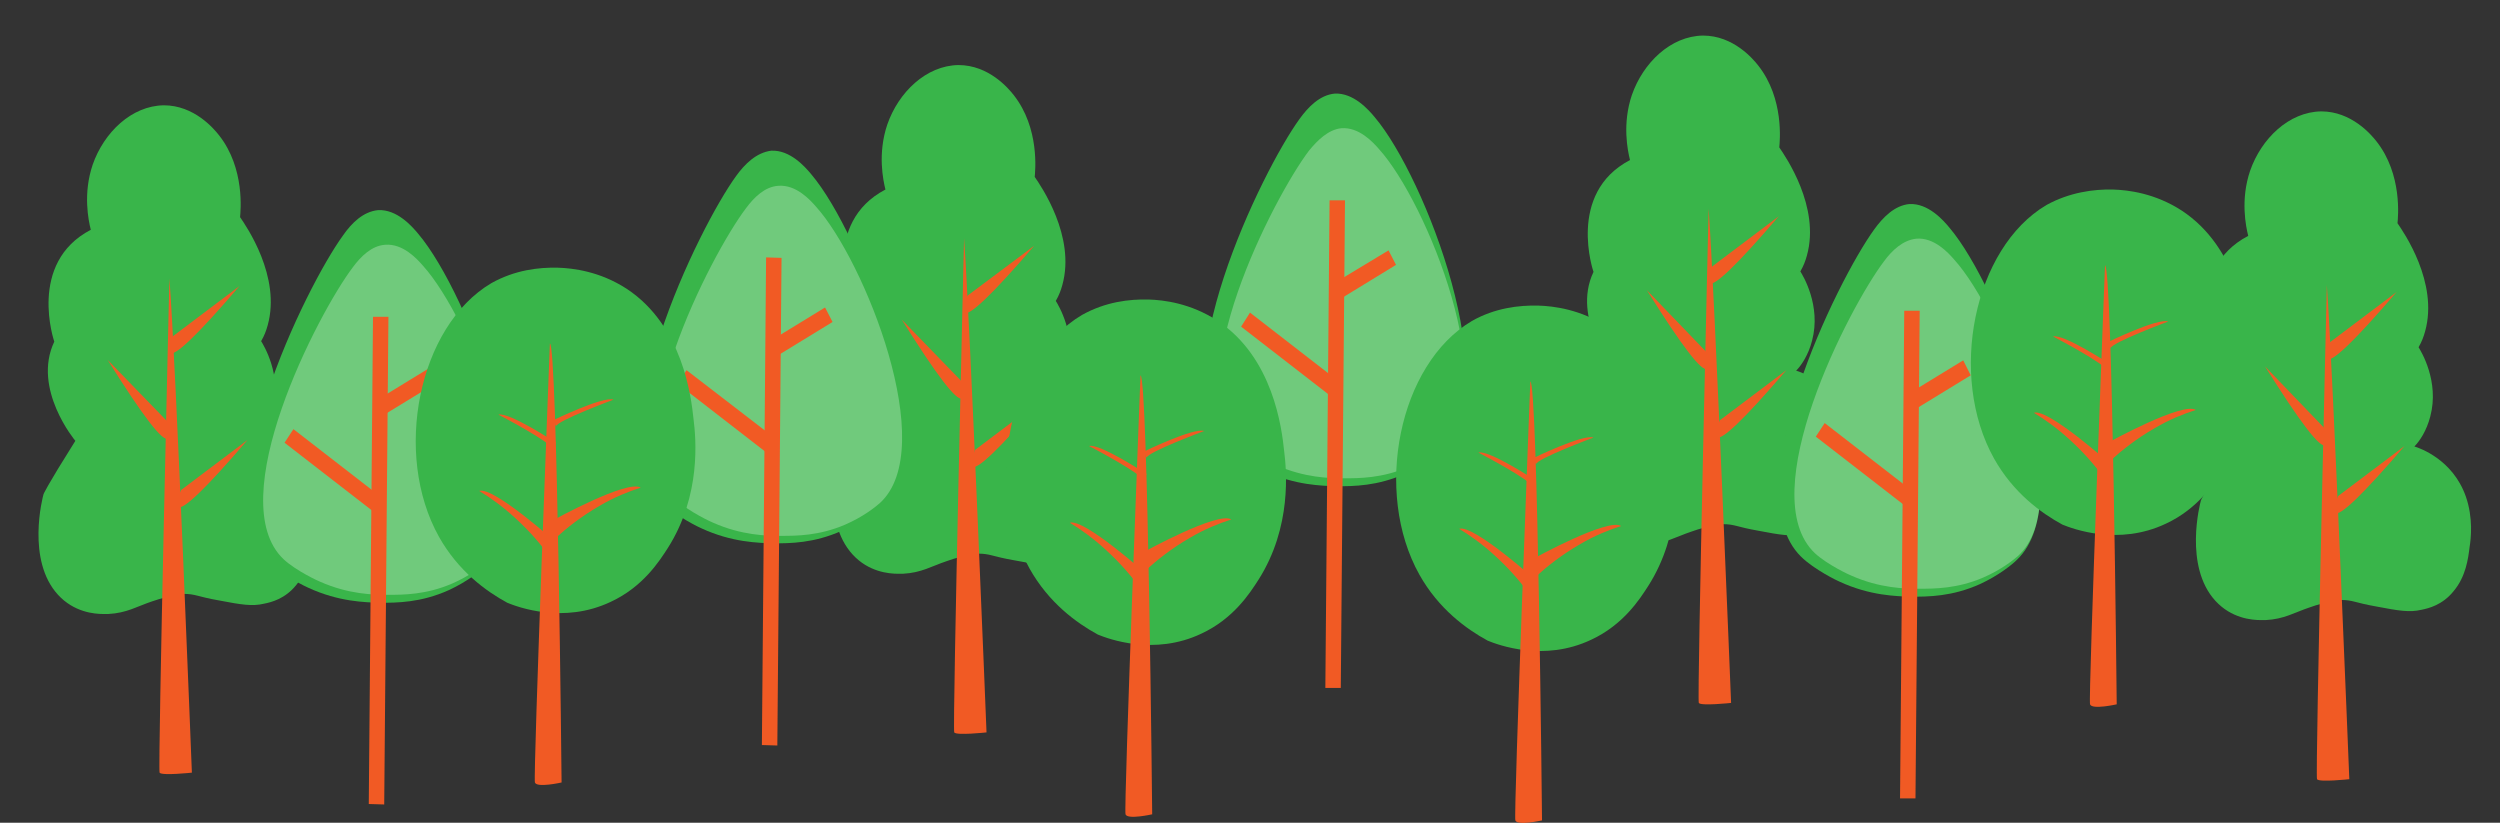
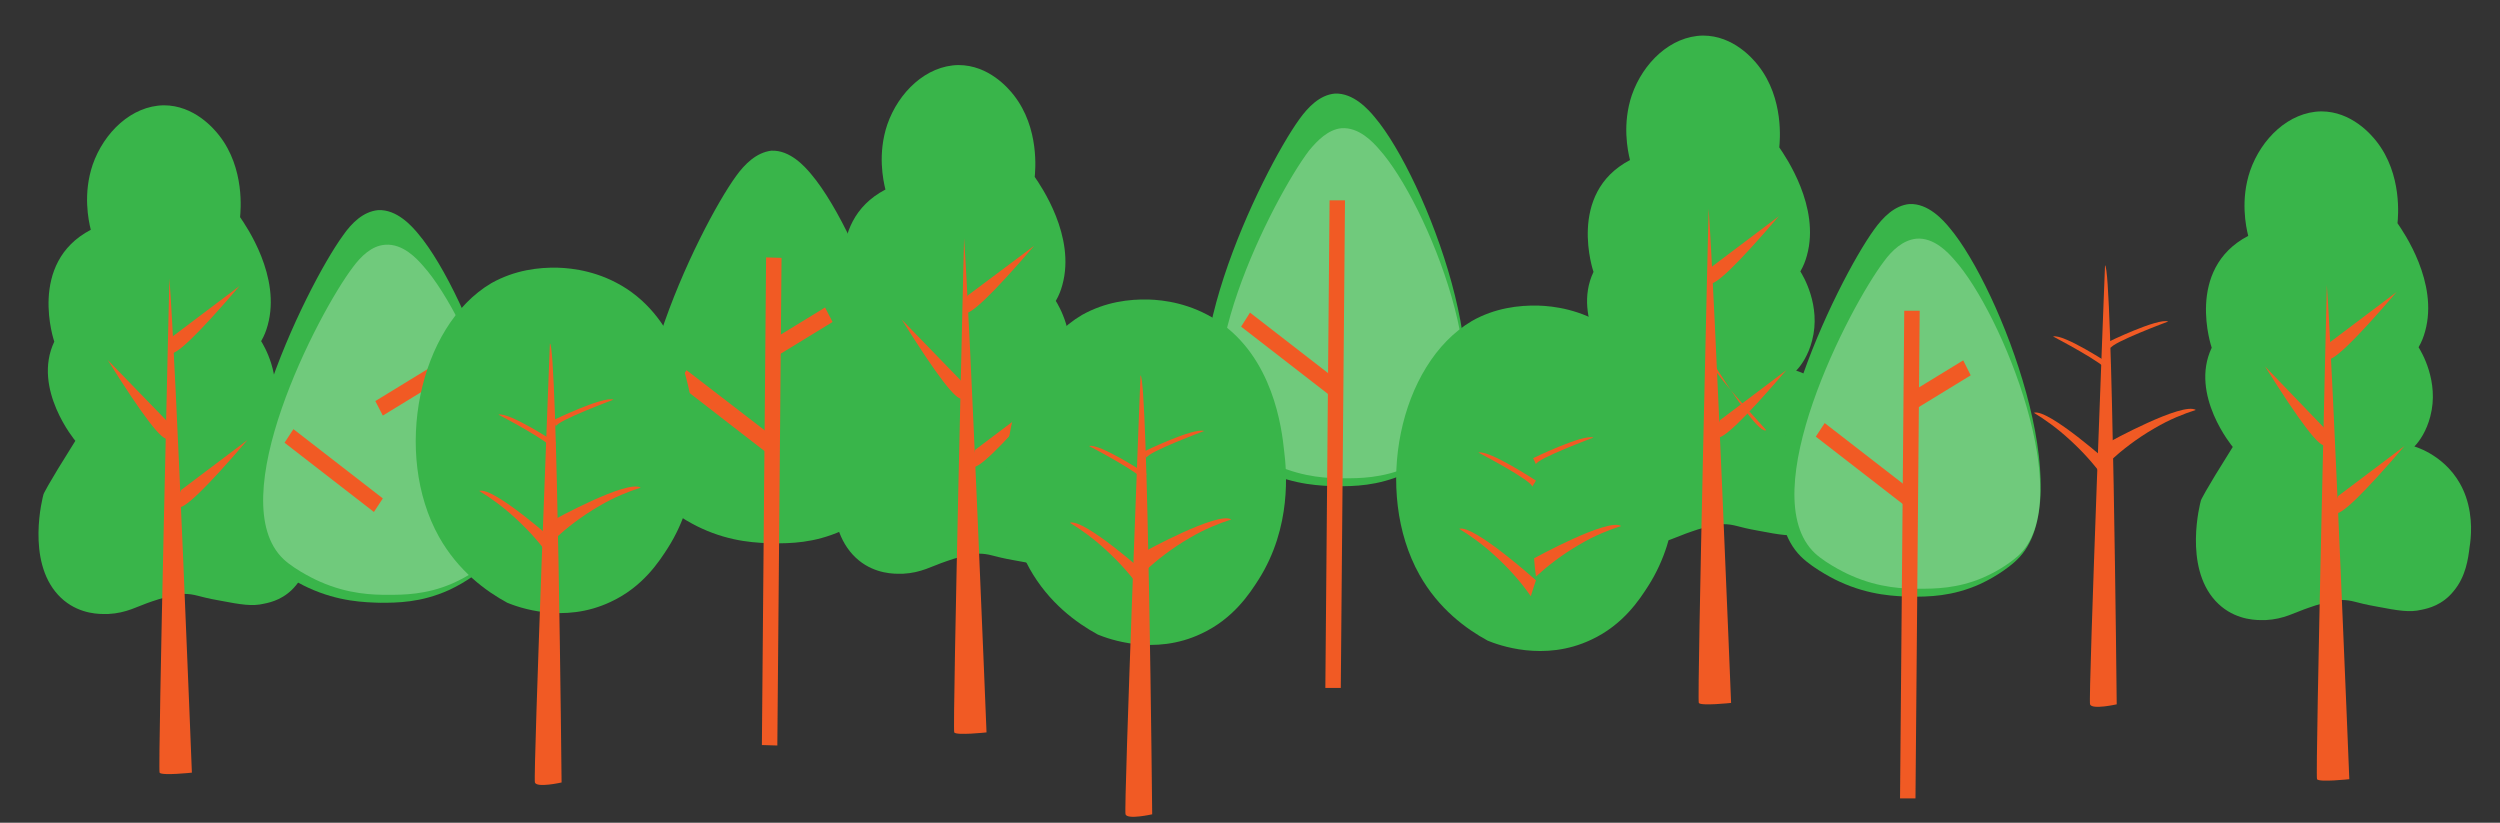
<svg xmlns="http://www.w3.org/2000/svg" x="0px" y="0px" viewBox="0 0 534.2 175.8" width="100%" style="vertical-align: middle; max-width: 100%; width: 100%;">
  <rect x="0" y="0" width="534.2" height="175.8" fill="#333333" stroke="none" />
  <g>
    <path fill="rgb(57,181,74)" d="M32.5,128.5c-3.3,1.1-5.4,2.5-9.4,2.7c-0.3,0-0.6,0-1,0c-2,0-6.3-0.4-9.7-4.1c-6.8-7.4-3.3-20.8-3.1-21.5    c0,0,0.5-1.4,6.8-11.4c0,0-9.3-11.1-4.5-21.2c0,0-5.8-16.8,7.8-23.9c-0.5-2-1.7-7.7,0.4-13.9c2.4-6.9,8.3-12.6,15.2-12.7    c6.5,0,10.7,5,11.8,6.4c5.6,7.1,4.6,16.3,4.5,17.5c1.3,1.9,8.8,12.7,5.9,23.1c-0.3,1.1-0.7,2.2-1.4,3.4c0.5,0.8,4.5,7.3,2.5,14.8    c-0.8,3.1-2.3,5.3-3.4,6.4c1,0.3,8.2,2.7,11,10.7c1.6,4.6,1.1,9,0.8,10.8c-0.3,2.5-0.8,6.3-3.4,9.4c-2.4,3-5.4,3.7-6.9,4    c-2.5,0.6-4.9,0.2-9.6-0.7c-4.6-0.8-5-1.4-7.6-1.4C36.5,127.2,34.3,127.9,32.5,128.5z">
    </path>
    <path fill="#F15A24" d="M36.2,59.5c0,0-2.5,104.9-2.1,105.6c0.4,0.7,6.9,0,6.9,0S37.6,77.5,36.2,59.5z">
    </path>
    <path fill="#F15A24" d="M35.7,90L23,76.9c7.5,12,11.8,17.6,12.9,16.8C36.3,93.4,36.3,92.2,35.7,90z">
    </path>
    <path fill="#F15A24" d="M38.7,104.7L52.9,94c-9,10.5-13.9,15.2-14.9,14.3C37.6,107.9,37.8,106.7,38.7,104.7z">
    </path>
    <path fill="#F15A24" d="M37,71.8l14.2-10.7c-9,10.5-13.9,15.2-14.9,14.3C36,75,36.2,73.8,37,71.8z">
    </path>
  </g>
  <g>
    <path fill="rgb(57,181,74)" d="M493.5,129.8c-3.3,1.1-5.4,2.5-9.4,2.7c-0.3,0-0.6,0-1,0c-2,0-6.3-0.4-9.7-4.1c-6.8-7.4-3.3-20.8-3.1-21.5    c0,0,0.5-1.4,6.8-11.4c0,0-9.3-11.1-4.5-21.2c0,0-5.8-16.8,7.8-23.9c-0.5-2-1.7-7.7,0.4-13.9c2.4-6.9,8.3-12.6,15.2-12.7    c6.5,0,10.7,5,11.8,6.4c5.6,7.1,4.6,16.3,4.5,17.5c1.3,1.9,8.8,12.7,5.9,23.1c-0.3,1.1-0.7,2.2-1.4,3.4c0.5,0.8,4.5,7.3,2.5,14.8    c-0.8,3.1-2.3,5.3-3.4,6.4c1,0.3,8.2,2.7,11,10.7c1.6,4.6,1.1,9,0.8,10.8c-0.3,2.5-0.8,6.3-3.4,9.4c-2.4,3-5.4,3.7-6.9,4    c-2.5,0.6-4.9,0.2-9.6-0.7c-4.6-0.8-5-1.4-7.6-1.4C497.4,128.5,495.2,129.2,493.5,129.8z">
    </path>
    <path fill="#F15A24" d="M497.2,60.9c0,0-2.5,104.9-2.1,105.6c0.4,0.7,6.9,0,6.9,0S498.5,78.8,497.2,60.9z">
    </path>
    <path fill="#F15A24" d="M496.6,91.4L484,78.3c7.5,12,11.8,17.6,12.9,16.8C497.2,94.8,497.2,93.5,496.6,91.4z">
    </path>
    <path fill="#F15A24" d="M499.6,106l14.2-10.7c-9,10.5-13.9,15.2-14.9,14.3C498.5,109.2,498.8,108,499.6,106z">
    </path>
    <path fill="#F15A24" d="M497.9,73.1l14.2-10.7c-9,10.5-13.9,15.2-14.9,14.3C496.9,76.3,497.1,75.1,497.9,73.1z">
    </path>
  </g>
  <g>
    <path fill="rgb(57,181,74)" d="M361.4,113.6c-3.3,1.1-5.4,2.5-9.4,2.7c-0.3,0-0.6,0-1,0c-2,0-6.3-0.4-9.7-4.1c-6.8-7.4-3.3-20.8-3.1-21.5    c0,0,0.5-1.4,6.8-11.4c0,0-9.3-11.1-4.5-21.2c0,0-5.8-16.8,7.8-23.9c-0.5-2-1.7-7.7,0.4-13.9c2.4-6.9,8.3-12.6,15.2-12.7    c6.5,0,10.7,5,11.8,6.4c5.6,7.1,4.6,16.3,4.5,17.5c1.3,1.9,8.8,12.7,5.9,23.1c-0.3,1.1-0.7,2.2-1.4,3.4c0.5,0.8,4.5,7.3,2.5,14.8    c-0.8,3.1-2.3,5.3-3.4,6.4c1,0.3,8.2,2.7,11,10.7c1.6,4.6,1.1,9,0.8,10.8c-0.3,2.5-0.8,6.3-3.4,9.4c-2.4,3-5.4,3.7-6.9,4    c-2.5,0.6-4.9,0.2-9.6-0.7c-4.6-0.8-5-1.4-7.6-1.4C365.3,112.3,363.1,113,361.4,113.6z">
    </path>
    <path fill="#F15A24" d="M365.1,44.6c0,0-2.5,104.9-2.1,105.6c0.4,0.7,6.9,0,6.9,0S366.4,62.6,365.1,44.6z">
    </path>
-     <path fill="#F15A24" d="M364.5,75.1L351.9,62c7.5,12,11.8,17.6,12.9,16.8C365.2,78.5,365.1,77.3,364.5,75.1z">
+     <path fill="#F15A24" d="M364.5,75.1c7.5,12,11.8,17.6,12.9,16.8C365.2,78.5,365.1,77.3,364.5,75.1z">
    </path>
    <path fill="#F15A24" d="M367.5,89.8l14.2-10.7c-9,10.5-13.9,15.2-14.9,14.3C366.5,93,366.7,91.8,367.5,89.8z">
    </path>
    <path fill="#F15A24" d="M365.9,56.9l14.2-10.7c-9,10.5-13.9,15.2-14.9,14.3C364.8,60.1,365,58.9,365.9,56.9z">
    </path>
  </g>
  <g>
    <path fill="rgb(57,181,74)" d="M202.3,119.9c-3.3,1.1-5.4,2.5-9.4,2.7c-0.3,0-0.6,0-1,0c-2,0-6.3-0.4-9.7-4.1c-6.8-7.4-3.3-20.8-3.1-21.5    c0,0,0.5-1.4,6.8-11.4c0,0-9.3-11.1-4.5-21.2c0,0-5.8-16.8,7.8-23.9c-0.5-2-1.7-7.7,0.4-13.9c2.4-6.9,8.3-12.6,15.2-12.7    c6.5,0,10.7,5,11.8,6.4c5.6,7.1,4.6,16.3,4.5,17.5c1.3,1.9,8.8,12.7,5.9,23.1c-0.3,1.1-0.7,2.2-1.4,3.4c0.5,0.8,4.5,7.3,2.5,14.8    c-0.8,3.1-2.3,5.3-3.4,6.4c1,0.3,8.2,2.7,11,10.7c1.6,4.6,1.1,9,0.8,10.8c-0.3,2.5-0.8,6.3-3.4,9.4c-2.4,3-5.4,3.7-6.9,4    c-2.5,0.6-4.9,0.2-9.6-0.7c-4.6-0.8-5-1.4-7.6-1.4C206.2,118.6,204,119.3,202.3,119.9z">
    </path>
    <path fill="#F15A24" d="M206,50.9c0,0-2.5,104.9-2.1,105.6c0.4,0.7,6.9,0,6.9,0S207.3,68.9,206,50.9z">
    </path>
    <path fill="#F15A24" d="M205.4,81.4l-12.7-13.1c7.5,12,11.8,17.6,12.9,16.8C206,84.9,206,83.6,205.4,81.4z">
    </path>
    <path fill="#F15A24" d="M208.4,96.1l14.2-10.7c-9,10.5-13.9,15.2-14.9,14.3C207.3,99.3,207.6,98.1,208.4,96.1z">
    </path>
    <path fill="#F15A24" d="M206.7,63.2L221,52.5C212,63,207,67.7,206.1,66.8C205.7,66.4,205.9,65.2,206.7,63.2z">
    </path>
  </g>
  <g>
    <path fill="rgb(57,181,74)" d="M73.3,50.3c-8,11-29.9,55.8-15.7,69.9c2.8,2.8,8,5.3,8.3,5.4c6.5,3,12.1,3.1,15.3,3.2c3.6,0,8.7,0,14.7-2.7    c3.9-1.8,6.8-4.1,7.9-5.2c13.7-13.1-3.6-58.1-14.4-70.9c-1.4-1.7-4.6-5.3-8.6-5.1C77.6,45.2,75.1,47.7,73.3,50.3z">
    </path>
    <path fill="rgba(255, 254, 254, 0.28)" d="M75.4,57.1c-7.5,9.9-28.1,49.8-14.8,62.4c2.7,2.5,7.5,4.7,7.8,4.8c6.1,2.7,11.4,2.8,14.4,2.8    c3.4,0,8.2,0,13.8-2.4c3.7-1.6,6.4-3.7,7.4-4.6c12.9-11.7-3.4-52-13.6-63.3c-1.3-1.5-4.3-4.8-8.1-4.5    C79.4,52.5,77.1,54.8,75.4,57.1z">
    </path>
-     <polygon fill="#F15A24" points="79.7,67.7 83,67.7 82.1,171.9 78.8,171.8">
-     </polygon>
    <polygon fill="#F15A24" points="92.3,78.3 93.9,81.4 81.8,88.8 80.2,85.7">
    </polygon>
    <polygon fill="#F15A24" points="62.7,91.7 81.8,106.5 79.9,109.4 60.8,94.6">
    </polygon>
  </g>
  <g>
    <path fill="rgb(57,181,74)" d="M157.3,37.6c-8,11-29.9,55.8-15.7,69.9c2.8,2.8,8,5.3,8.3,5.4c6.5,3,12.1,3.1,15.3,3.2    c3.6,0,8.7,0,14.7-2.7c3.9-1.8,6.8-4.1,7.9-5.2c13.7-13.1-3.6-58.1-14.4-70.9c-1.4-1.7-4.6-5.3-8.6-5.1    C161.6,32.6,159.1,35.1,157.3,37.6z">
-     </path>
-     <path fill="rgba(255, 254, 254, 0.28)" d="M159.4,44.5c-7.5,9.9-28.1,49.8-14.8,62.4c2.7,2.5,7.5,4.7,7.8,4.8c6.1,2.7,11.4,2.8,14.4,2.8    c3.4,0,8.2,0,13.8-2.4c3.7-1.6,6.4-3.7,7.4-4.6c12.9-11.7-3.4-52-13.6-63.3c-1.3-1.5-4.3-4.8-8.1-4.5    C163.4,39.9,161.1,42.2,159.4,44.5z">
    </path>
    <polygon fill="#F15A24" points="163.7,55 167,55.1 166.1,159.3 162.8,159.2">
    </polygon>
    <polygon fill="#F15A24" points="176.3,65.7 177.9,68.8 165.8,76.2 164.2,73.1">
    </polygon>
    <polygon fill="#F15A24" points="146.7,79.1 165.8,93.8 163.9,96.8 144.8,82">
    </polygon>
  </g>
  <g>
    <path fill="rgb(57,181,74)" d="M277.7,25.4c-8,11-29.9,55.8-15.7,69.9c2.8,2.8,8,5.3,8.3,5.4c6.5,3,12.1,3.1,15.3,3.2    c3.6,0,8.7,0,14.7-2.7c3.9-1.8,6.8-4.1,7.9-5.2c13.7-13.1-3.6-58.1-14.4-70.9c-1.4-1.7-4.6-5.3-8.6-5.1    C282,20.3,279.5,22.9,277.7,25.4z">
    </path>
    <path fill="rgba(255, 254, 254, 0.28)" d="M279.7,32.2c-7.5,9.9-28.1,49.8-14.8,62.4c2.7,2.5,7.5,4.7,7.8,4.8c6.1,2.7,11.4,2.8,14.4,2.8    c3.4,0,8.2,0,13.8-2.4c3.7-1.6,6.4-3.7,7.4-4.6c12.9-11.7-3.4-52-13.6-63.3c-1.3-1.5-4.3-4.8-8.1-4.5    C283.8,27.7,281.5,30,279.7,32.2z">
    </path>
    <polygon fill="#F15A24" points="284.1,42.8 287.4,42.8 286.5,147 283.2,147">
-     </polygon>
-     <polygon fill="#F15A24" points="296.7,53.5 298.3,56.6 286.2,64 284.6,60.8">
    </polygon>
    <polygon fill="#F15A24" points="267.1,66.8 286.2,81.6 284.3,84.6 265.2,69.8">
    </polygon>
  </g>
  <g>
    <path fill="rgb(57,181,74)" d="M400.5,49c-8,11-29.9,55.8-15.7,69.9c2.8,2.8,8,5.3,8.3,5.4c6.5,3,12.1,3.1,15.3,3.2c3.6,0,8.7,0,14.7-2.7    c3.9-1.8,6.8-4.1,7.9-5.2c13.7-13.1-3.6-58.1-14.4-70.9c-1.4-1.7-4.6-5.3-8.6-5.1C404.8,43.9,402.3,46.5,400.5,49z">
    </path>
    <path fill="rgba(255, 254, 254, 0.28)" d="M402.6,55.8c-7.5,9.9-28.1,49.8-14.8,62.4c2.7,2.5,7.5,4.7,7.8,4.8c6.1,2.7,11.4,2.8,14.4,2.8    c3.4,0,8.2,0,13.8-2.4c3.7-1.6,6.4-3.7,7.4-4.6c12.9-11.7-3.4-52-13.6-63.3c-1.3-1.5-4.3-4.8-8.1-4.5    C406.6,51.3,404.3,53.5,402.6,55.8z">
    </path>
    <polygon fill="#F15A24" points="406.9,66.4 410.2,66.4 409.3,170.6 406,170.6">
    </polygon>
    <polygon fill="#F15A24" points="419.5,77 421.1,80.2 409,87.6 407.4,84.4">
    </polygon>
    <polygon fill="#F15A24" points="389.9,90.4 409,105.2 407.1,108.1 388,93.3">
    </polygon>
  </g>
  <g>
    <path fill="rgb(57,181,74)" d="M119.2,57.2c3.3,0.1,9,0.8,14.7,4.5c12,7.9,13.8,23.1,14.3,27.9c0.5,4,1.7,16.2-5.5,27.5    c-1.8,2.8-5.3,8.3-12.2,11.5c-10.1,4.8-19.9,1.1-22.1,0.2c-4.6-2.5-10.5-6.8-14.6-14.1c-9.9-17.7-4.4-45,11.2-54.2    C110,57.7,115.1,57.1,119.2,57.2z">
    </path>
    <path fill="#F15A24" d="M117.5,73.4c0,0-3.6,92.6-3.2,93.8c0.4,1.2,5.7,0,5.7,0S119.1,73.7,117.5,73.4z">
    </path>
    <path fill="#F15A24" d="M118.8,115.9c0,0-13.4-12-16.4-11c2.3,1.4,5,3.3,7.7,5.8c3.3,3,5.8,6,7.6,8.6    C118,118.1,118.4,117,118.8,115.9z">
    </path>
    <path fill="#F15A24" d="M118.3,111.1c0,0,15.8-8.7,18.6-6.9c-2.5,0.8-5.6,2-8.8,3.9c-4,2.3-7.1,4.8-9.4,6.9    C118.5,113.7,118.4,112.4,118.3,111.1z">
    </path>
    <path fill="#F15A24" d="M118.8,94.6c0,0-10-6.6-12.3-6c0,0,11.5,6,11.5,7.3L118.8,94.6z">
    </path>
    <path fill="#F15A24" d="M118.2,89.8c0,0,10.7-5.2,12.9-4.4c0,0-12.1,4.5-12.3,5.7L118.2,89.8z">
    </path>
  </g>
  <g>
-     <path fill="rgb(57,181,74)" d="M451.5,40.5c3.3,0.1,9,0.8,14.7,4.5c12,7.9,13.8,23.1,14.3,27.9c0.5,4,1.7,16.2-5.5,27.5    c-1.8,2.8-5.3,8.3-12.2,11.5c-10.1,4.8-19.9,1.1-22.1,0.2c-4.6-2.5-10.5-6.8-14.6-14.1c-9.9-17.7-4.4-45,11.2-54.2    C442.2,41.1,447.4,40.4,451.5,40.5z">
-     </path>
    <path fill="#F15A24" d="M449.8,56.7c0,0-3.6,92.6-3.2,93.8c0.4,1.2,5.7,0,5.7,0S451.4,57,449.8,56.7z">
    </path>
    <path fill="#F15A24" d="M451,99.2c0,0-13.4-12-16.4-11c2.3,1.4,5,3.3,7.7,5.8c3.3,3,5.8,6,7.6,8.6    C450.3,101.5,450.6,100.3,451,99.2z">
    </path>
    <path fill="#F15A24" d="M450.6,94.5c0,0,15.8-8.7,18.6-6.9c-2.5,0.8-5.6,2-8.8,3.9c-4,2.3-7.1,4.8-9.4,6.9    C450.8,97,450.7,95.8,450.6,94.5z">
    </path>
    <path fill="#F15A24" d="M451,77.9c0,0-10-6.6-12.3-6c0,0,11.5,6,11.5,7.3L451,77.9z">
    </path>
    <path fill="#F15A24" d="M450.4,73.1c0,0,10.7-5.2,12.9-4.4c0,0-12.1,4.5-12.3,5.7L450.4,73.1z">
    </path>
  </g>
  <g>
    <path fill="rgb(57,181,74)" d="M245.4,64c3.3,0.1,9,0.8,14.7,4.5c12,7.9,13.8,23.1,14.3,27.9c0.5,4,1.7,16.2-5.5,27.5    c-1.8,2.8-5.3,8.3-12.2,11.5c-10.1,4.8-19.9,1.1-22.1,0.2c-4.6-2.5-10.5-6.8-14.6-14.1c-9.9-17.7-4.4-45,11.2-54.2    C236.2,64.5,241.3,63.9,245.4,64z">
    </path>
    <path fill="#F15A24" d="M243.7,80.2c0,0-3.6,92.6-3.2,93.8s5.7,0,5.7,0S245.3,80.5,243.7,80.2z">
    </path>
    <path fill="#F15A24" d="M245,122.7c0,0-13.4-12-16.4-11c2.3,1.4,5,3.3,7.7,5.8c3.3,3,5.8,6,7.6,8.6    C244.2,124.9,244.6,123.8,245,122.7z">
    </path>
    <path fill="#F15A24" d="M244.5,117.9c0,0,15.8-8.7,18.6-6.9c-2.5,0.8-5.6,2-8.8,3.9c-4,2.3-7.1,4.8-9.4,6.9    C244.7,120.5,244.6,119.2,244.5,117.9z">
    </path>
    <path fill="#F15A24" d="M245,101.3c0,0-10-6.6-12.3-6c0,0,11.5,6,11.5,7.3L245,101.3z">
    </path>
    <path fill="#F15A24" d="M244.4,96.5c0,0,10.7-5.2,12.9-4.4c0,0-12.1,4.5-12.3,5.7L244.4,96.5z">
    </path>
  </g>
  <g>
    <path fill="rgb(57,181,74)" d="M328.7,65.3c3.3,0.1,9,0.8,14.7,4.5c12,7.9,13.8,23.1,14.3,27.9c0.5,4,1.7,16.2-5.5,27.5    c-1.8,2.8-5.3,8.3-12.2,11.5c-10.1,4.8-19.9,1.1-22.1,0.2c-4.6-2.5-10.5-6.8-14.6-14.1c-9.9-17.7-4.4-45,11.2-54.2    C319.4,65.8,324.6,65.2,328.7,65.3z">
    </path>
-     <path fill="#F15A24" d="M327,81.5c0,0-3.6,92.6-3.2,93.8c0.4,1.2,5.7,0,5.7,0S328.6,81.8,327,81.5z">
-     </path>
    <path fill="#F15A24" d="M328.2,124c0,0-13.4-12-16.4-11c2.3,1.4,5,3.3,7.7,5.8c3.3,3,5.8,6,7.6,8.6    C327.5,126.2,327.8,125.1,328.2,124z">
    </path>
    <path fill="#F15A24" d="M327.8,119.3c0,0,15.8-8.7,18.6-6.9c-2.5,0.8-5.6,2-8.8,3.9c-4,2.3-7.1,4.8-9.4,6.9    C328,121.8,327.9,120.5,327.8,119.3z">
    </path>
    <path fill="#F15A24" d="M328.2,102.7c0,0-10-6.6-12.3-6c0,0,11.5,6,11.5,7.3L328.2,102.7z">
    </path>
    <path fill="#F15A24" d="M327.6,97.9c0,0,10.7-5.2,12.9-4.4c0,0-12.1,4.5-12.3,5.7L327.6,97.9z">
    </path>
  </g>
</svg>